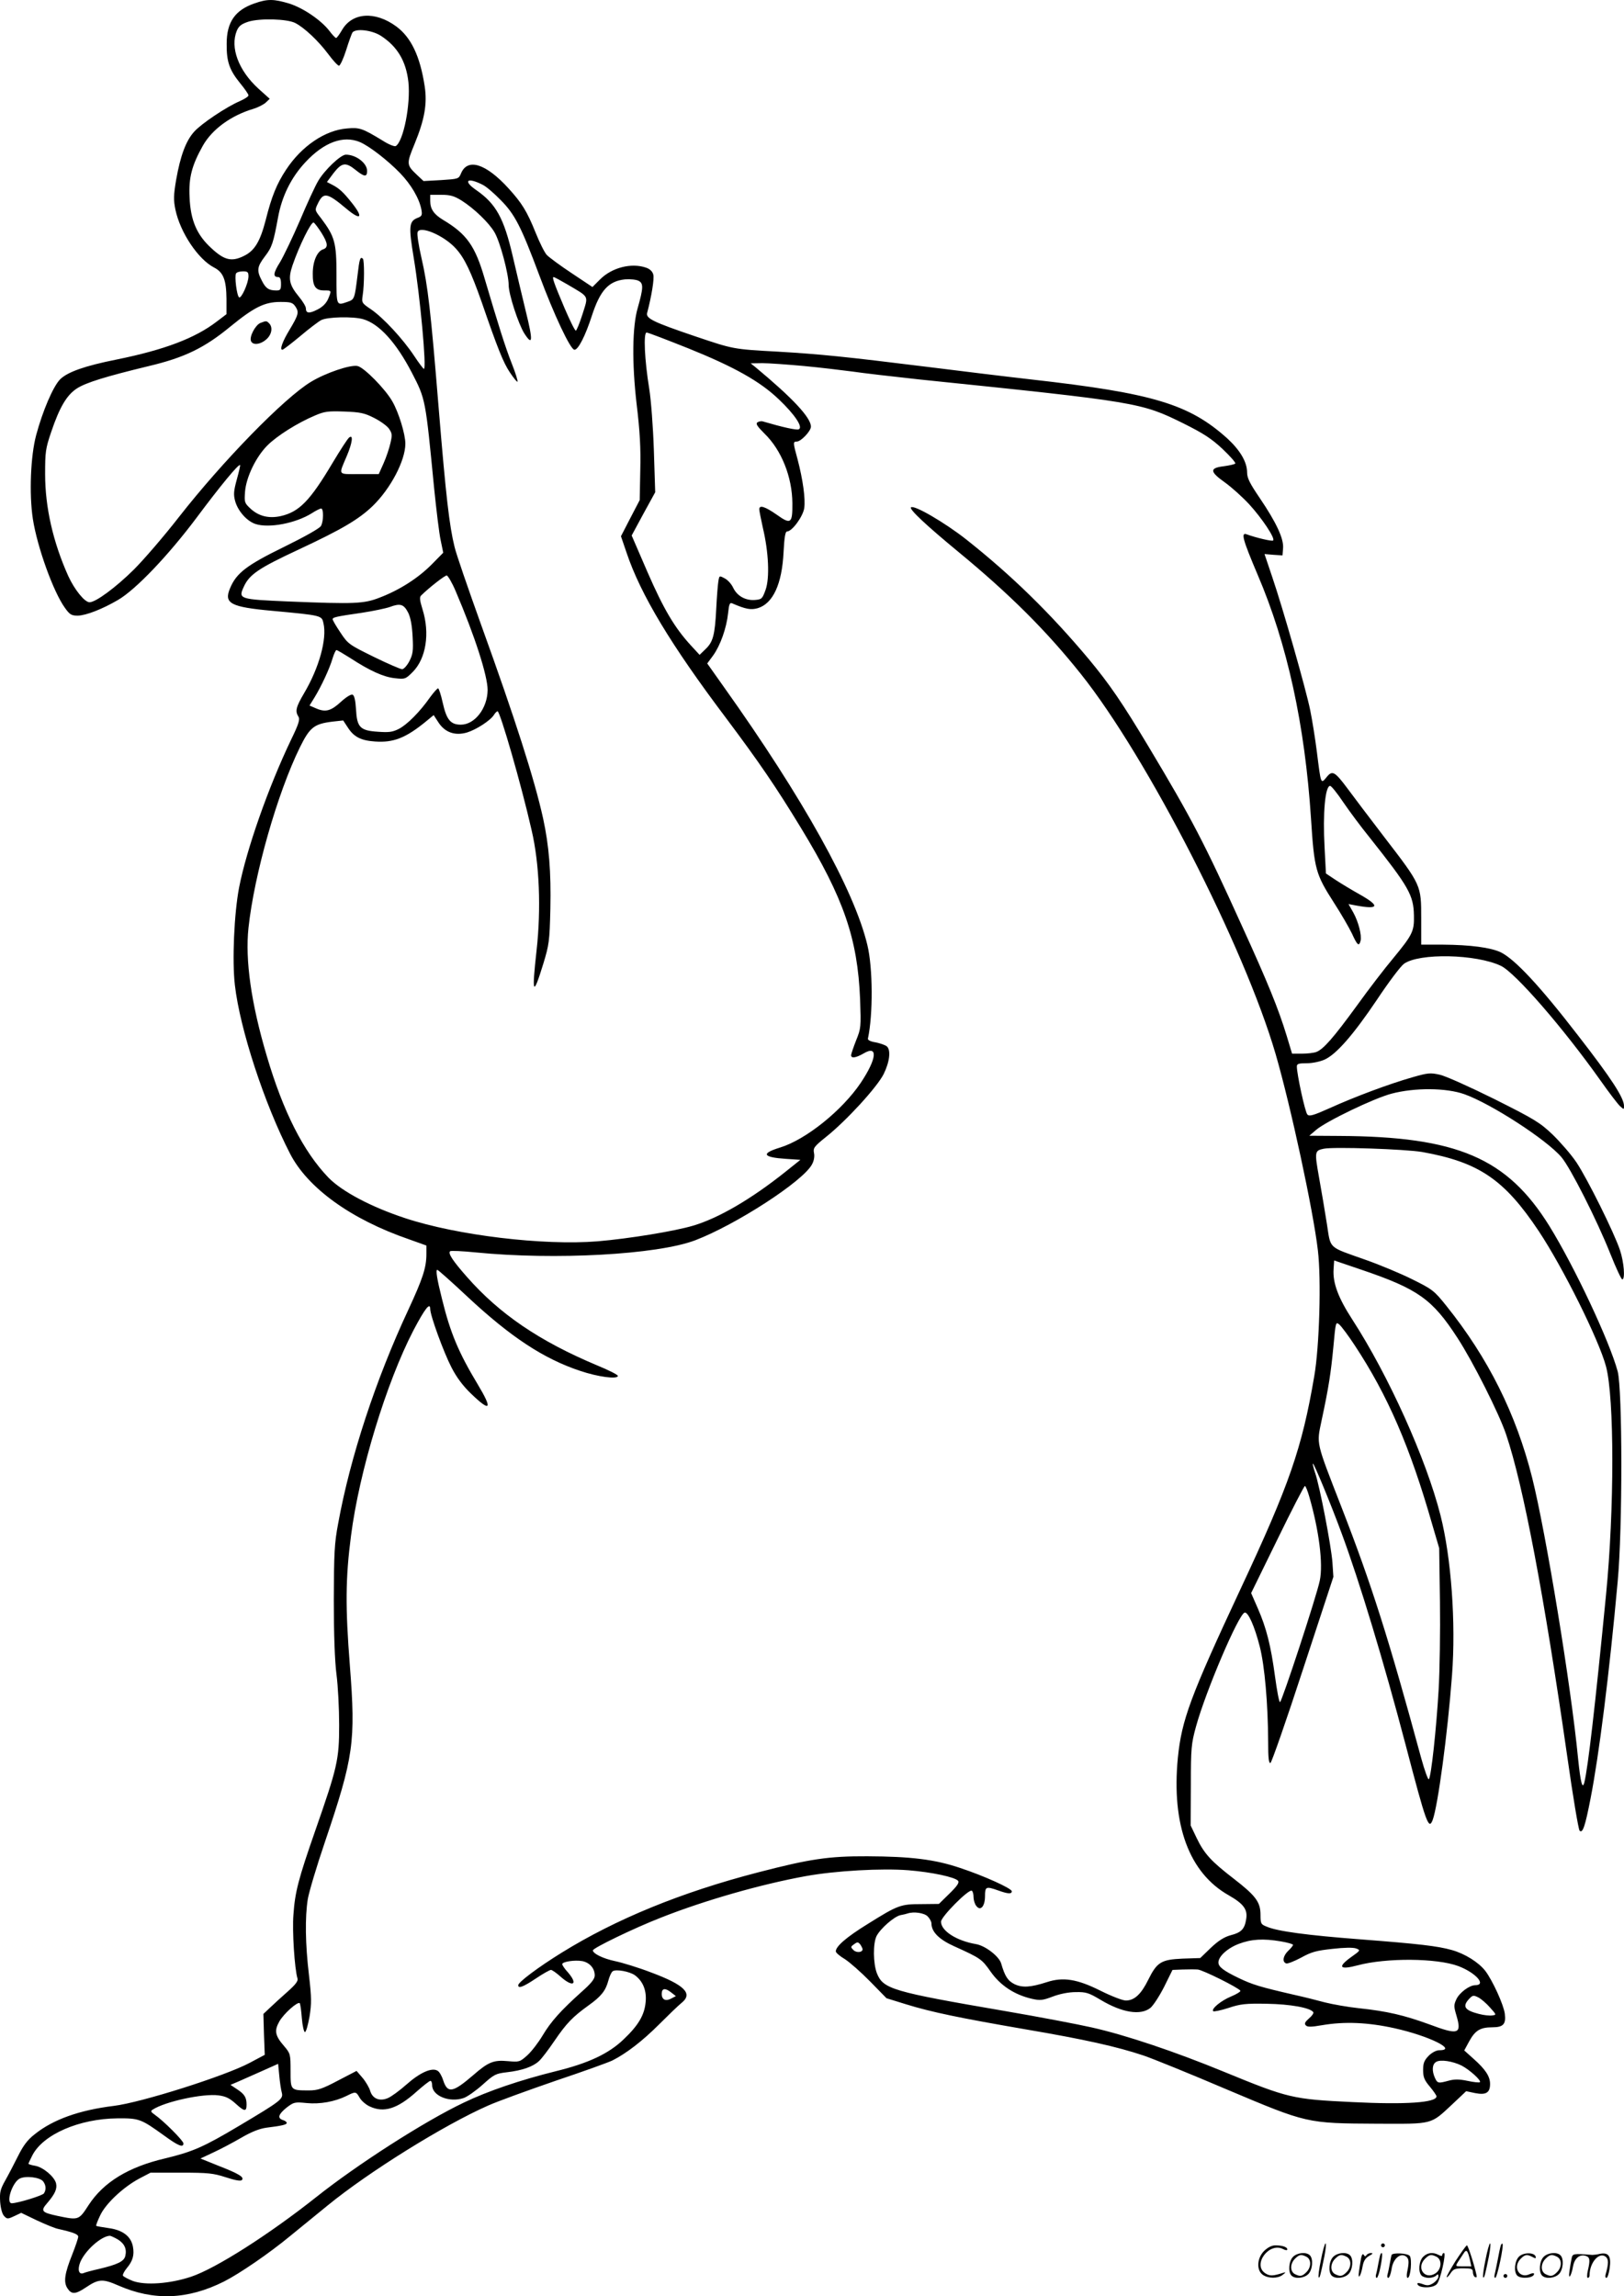
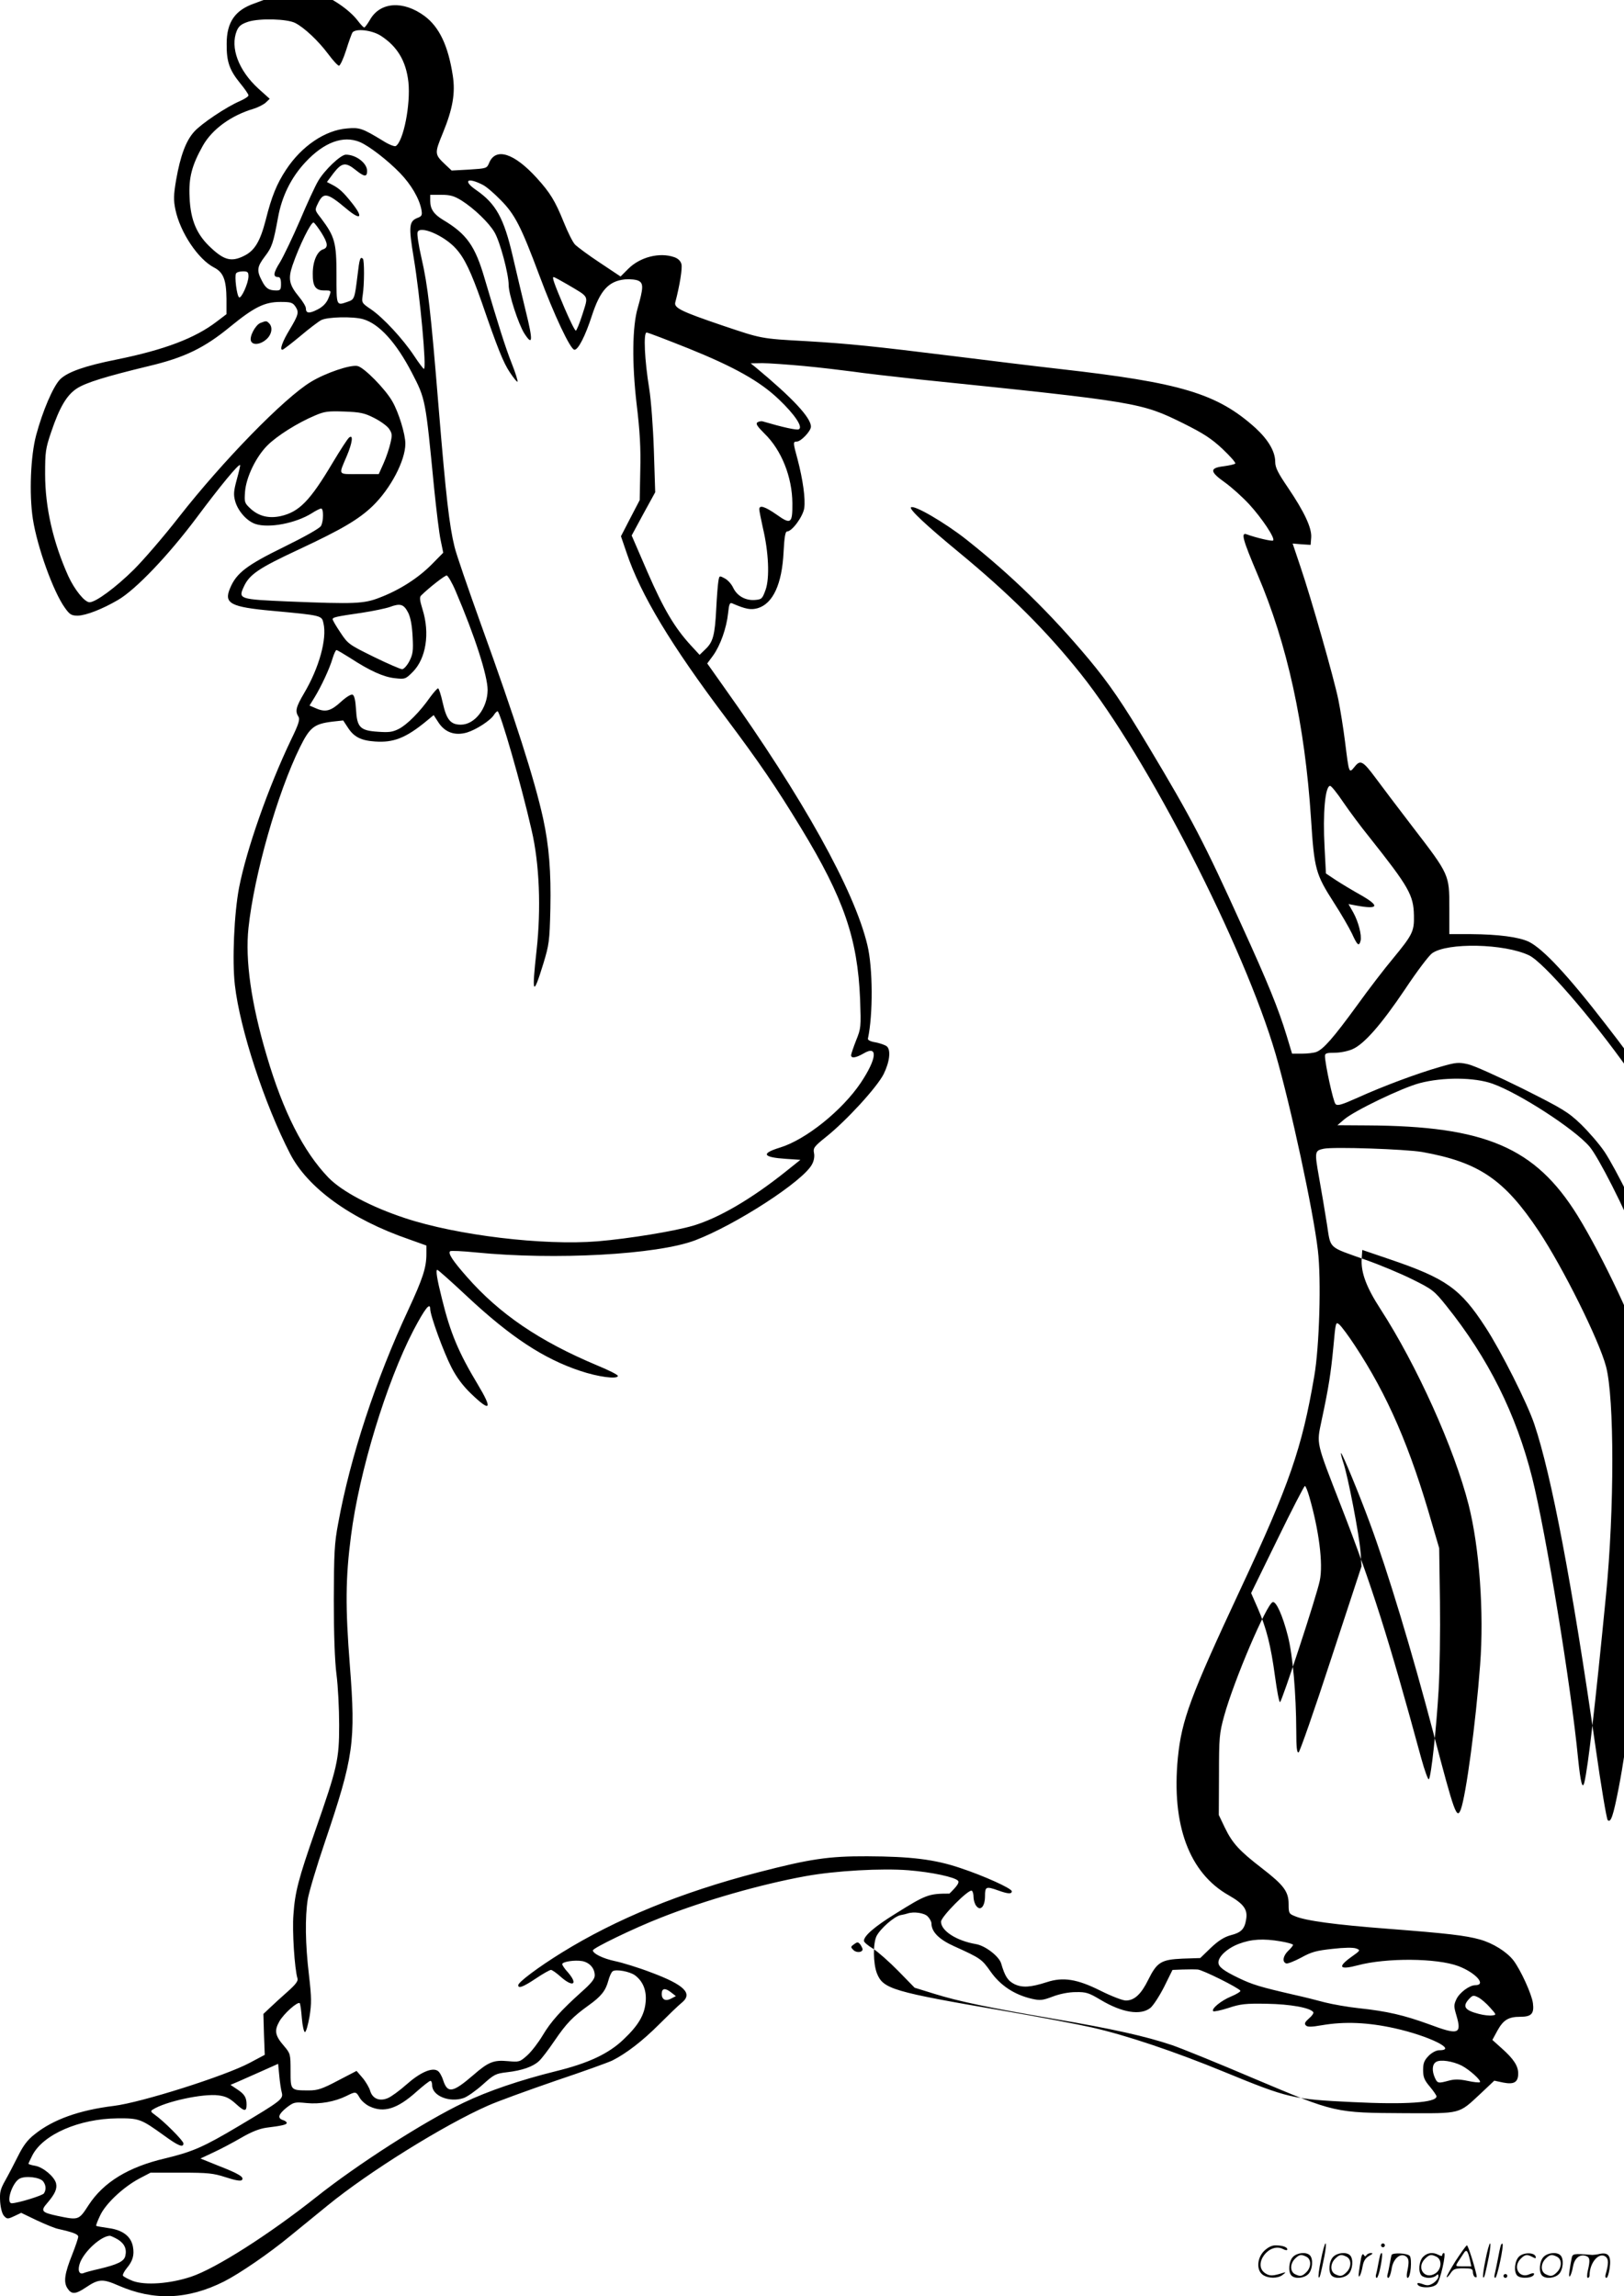
<svg xmlns="http://www.w3.org/2000/svg" version="1.0" viewBox="0 0 848.889 1200.457" preserveAspectRatio="xMidYMid meet">
  <g transform="translate(-0.115,1200.855) scale(0.1,-0.1)" fill="#000000" stroke="none">
-     <path d="M1332 11991 c-102 -35 -146 -98 -146 -211 -1 -93 14 -137 70 -206 24 -29 44 -58 44 -64 0 -6 -20 -19 -45 -30 -70 -30 -200 -117 -238 -159 -44 -48 -73 -127 -95 -252 -14 -82 -14 -107 -4 -156 25 -120 119 -260 202 -303 49 -25 64 -65 65 -164 l0 -80 -50 -38 c-113 -87 -273 -148 -524 -199 -166 -33 -256 -65 -295 -103 -37 -37 -92 -166 -126 -293 -29 -109 -37 -307 -17 -438 23 -147 107 -381 168 -465 25 -35 34 -40 67 -40 43 1 128 34 210 82 93 54 264 234 410 429 126 169 221 284 228 276 2 -2 -6 -35 -17 -75 -16 -59 -18 -78 -9 -112 14 -52 61 -106 107 -121 71 -23 211 4 295 57 20 13 42 24 48 24 13 0 13 -66 -1 -91 -6 -12 -86 -57 -194 -110 -194 -95 -248 -136 -281 -215 -34 -80 1 -99 223 -119 258 -24 256 -24 265 -65 19 -82 -23 -233 -101 -365 -43 -73 -48 -94 -30 -123 9 -14 2 -38 -39 -122 -118 -247 -232 -571 -271 -771 -26 -135 -37 -384 -22 -511 26 -228 154 -620 288 -880 92 -180 319 -344 621 -448 l92 -33 0 -44 c0 -72 -19 -129 -95 -293 -169 -362 -303 -768 -366 -1115 -20 -105 -22 -154 -23 -400 0 -180 5 -319 14 -390 8 -60 14 -180 14 -265 0 -181 -9 -220 -126 -555 -86 -247 -105 -317 -113 -436 -7 -85 6 -283 21 -333 5 -13 -9 -32 -52 -70 -32 -28 -73 -66 -92 -84 l-34 -32 3 -107 4 -107 -79 -42 c-127 -68 -568 -208 -711 -225 -179 -22 -316 -71 -411 -147 -39 -30 -61 -60 -88 -114 -20 -40 -50 -98 -67 -128 -27 -48 -30 -63 -27 -113 3 -36 11 -64 21 -74 15 -16 19 -16 53 0 l36 17 81 -39 c45 -21 96 -42 112 -45 80 -18 105 -28 105 -41 0 -7 -14 -49 -31 -92 -40 -100 -47 -145 -25 -178 21 -32 41 -32 96 5 67 45 88 46 170 10 185 -81 363 -74 552 21 81 41 236 147 346 238 52 42 139 113 195 159 215 176 610 422 840 523 49 22 209 80 354 130 146 49 279 97 296 106 73 37 157 102 242 187 50 50 103 101 118 113 62 49 18 94 -159 160 -65 25 -150 51 -188 59 -62 13 -115 39 -116 56 0 12 214 116 355 171 230 91 525 175 756 217 160 29 399 42 539 31 123 -10 243 -36 259 -55 8 -9 -5 -28 -45 -67 l-55 -54 -92 -1 c-109 0 -122 -5 -282 -105 -110 -68 -165 -116 -165 -142 0 -7 21 -25 48 -41 26 -17 85 -69 132 -117 l85 -87 100 -31 c135 -42 287 -73 629 -132 305 -52 476 -90 616 -137 47 -16 242 -95 434 -177 422 -178 416 -177 786 -179 295 -1 277 -6 393 102 l72 68 47 -10 c57 -11 78 2 78 48 0 39 -24 76 -86 131 l-49 44 26 48 c31 56 57 73 120 73 58 0 73 16 66 71 -6 47 -64 174 -102 224 -35 45 -107 90 -175 109 -75 21 -170 32 -480 56 -275 21 -432 42 -487 66 -31 12 -33 16 -33 62 0 67 -25 100 -140 189 -118 91 -154 130 -194 213 l-31 65 1 210 c0 195 2 217 27 308 51 185 222 586 254 595 18 5 52 -71 79 -177 26 -102 43 -299 44 -499 0 -82 3 -113 12 -110 6 2 83 222 170 489 l159 484 -5 75 c-6 84 -67 403 -91 470 -8 24 -13 45 -11 47 4 5 95 -214 151 -367 93 -251 220 -671 334 -1105 108 -412 120 -445 141 -391 27 73 78 449 101 756 21 275 -4 615 -60 836 -75 296 -272 732 -461 1024 -74 114 -103 192 -98 264 l3 45 144 -49 c294 -100 369 -153 500 -355 81 -124 218 -396 255 -506 90 -267 198 -837 320 -1687 29 -205 58 -378 64 -384 16 -16 29 23 57 167 44 224 98 650 142 1135 26 278 25 1004 0 1099 -43 159 -225 546 -357 760 -221 356 -482 468 -1100 471 l-155 1 35 30 c52 45 303 166 395 190 121 32 286 31 381 -3 138 -49 429 -237 507 -329 46 -54 184 -325 256 -506 29 -73 57 -133 62 -133 16 0 9 90 -12 153 -31 93 -170 372 -227 458 -28 42 -85 107 -125 146 -67 64 -96 81 -305 186 -127 63 -256 121 -285 127 -49 11 -62 10 -145 -14 -119 -34 -299 -101 -431 -161 -85 -38 -106 -44 -116 -33 -12 12 -55 211 -55 251 0 14 9 17 53 17 29 0 70 9 92 19 62 28 151 131 273 312 61 92 125 177 142 189 80 57 377 51 507 -11 75 -36 325 -324 520 -599 45 -64 91 -124 102 -134 21 -19 21 -19 21 1 0 42 -66 144 -240 368 -202 262 -330 398 -404 435 -53 25 -159 39 -303 40 l-113 0 0 138 c0 173 1 172 -192 423 -79 103 -165 217 -193 255 -67 90 -80 97 -110 59 -30 -36 -29 -38 -50 130 -9 72 -25 171 -35 220 -22 109 -143 534 -199 698 l-40 119 47 -4 47 -3 3 38 c4 50 -36 135 -122 262 -51 75 -66 104 -66 133 0 55 -36 116 -103 178 -200 180 -388 237 -1027 309 -124 14 -369 44 -545 66 -427 53 -556 66 -775 79 -240 13 -235 13 -437 81 -218 74 -257 93 -249 122 23 87 38 179 32 200 -4 16 -17 29 -37 36 -77 27 -179 1 -241 -61 l-40 -40 -108 72 c-59 39 -117 82 -130 95 -12 12 -38 65 -59 117 -45 112 -72 155 -141 231 -119 131 -215 161 -249 79 -12 -29 -14 -29 -104 -35 l-92 -5 -33 31 c-57 54 -57 58 -13 165 52 127 66 209 52 300 -24 157 -71 255 -148 312 -111 82 -232 74 -285 -20 -13 -22 -26 -40 -30 -40 -4 0 -20 17 -35 37 -43 56 -137 120 -210 143 -80 24 -113 25 -181 1z m213 -103 c48 -25 120 -93 171 -161 25 -34 51 -62 57 -62 6 0 23 36 37 80 14 45 29 86 33 93 16 23 100 14 148 -16 87 -56 133 -133 145 -243 12 -117 -26 -309 -66 -334 -6 -4 -37 8 -68 28 -107 65 -121 70 -187 64 -114 -9 -237 -92 -318 -215 -49 -74 -76 -140 -107 -264 -29 -112 -58 -161 -115 -188 -63 -31 -101 -22 -168 40 -77 70 -110 146 -115 268 -5 102 12 166 69 268 49 87 148 159 266 194 23 7 52 22 63 32 l21 20 -59 53 c-104 95 -149 215 -113 303 11 25 24 35 60 47 60 19 204 15 246 -7z m337 -622 c49 -21 144 -94 210 -162 58 -60 101 -133 112 -192 5 -28 2 -34 -19 -42 -46 -18 -49 -42 -21 -211 33 -198 68 -579 53 -579 -3 0 -26 30 -51 68 -59 89 -162 200 -225 243 -49 33 -50 35 -44 74 9 57 9 182 1 191 -14 13 -18 -1 -28 -87 -15 -122 -16 -126 -51 -138 -61 -21 -59 -25 -59 142 0 168 -9 199 -81 295 -33 42 -33 42 -16 77 29 60 48 57 148 -27 76 -64 92 -49 30 29 -45 57 -67 77 -104 96 l-27 14 35 47 c43 55 63 58 115 16 46 -37 60 -38 60 -5 0 41 -58 85 -111 85 -27 0 -112 -81 -145 -138 -15 -25 -58 -118 -95 -206 -38 -88 -85 -186 -104 -218 -36 -57 -38 -78 -9 -78 9 0 14 -11 14 -35 0 -30 -3 -35 -24 -35 -40 0 -56 11 -76 51 -28 53 -25 73 15 126 38 49 45 72 69 202 20 113 69 212 144 292 97 104 197 141 284 105z m643 -224 c17 -8 59 -44 94 -80 74 -75 106 -138 201 -392 77 -207 163 -390 184 -390 20 0 57 73 91 178 43 132 87 181 173 190 29 2 59 -1 72 -8 25 -13 24 -38 -5 -140 -29 -97 -31 -291 -6 -505 17 -140 22 -231 19 -345 l-3 -156 -49 -94 -49 -95 29 -85 c74 -221 233 -484 520 -865 173 -231 260 -358 392 -575 224 -368 296 -579 309 -895 5 -146 5 -152 -21 -216 -14 -36 -26 -71 -26 -77 0 -18 25 -14 65 9 77 46 70 -27 -15 -154 -97 -144 -287 -297 -422 -338 -101 -31 -90 -51 32 -59 l75 -5 -80 -64 c-177 -141 -346 -240 -480 -280 -97 -29 -335 -68 -500 -82 -283 -23 -734 31 -1006 121 -179 59 -331 140 -401 212 -131 136 -237 345 -323 638 -81 273 -113 499 -95 668 30 279 151 704 269 944 52 105 74 122 171 134 l55 6 25 -38 c31 -48 68 -67 141 -72 96 -7 161 18 267 105 l40 33 26 -40 c34 -51 86 -69 148 -51 49 15 123 63 141 92 6 10 15 19 19 19 13 0 124 -383 178 -622 41 -175 50 -410 26 -627 -26 -233 -19 -247 35 -71 30 99 33 116 37 288 4 194 -7 329 -38 472 -45 204 -145 517 -325 1015 -67 187 -130 369 -138 405 -27 109 -45 265 -82 715 -43 526 -57 647 -91 796 -15 65 -24 125 -20 134 13 36 139 -18 200 -86 45 -49 79 -121 135 -280 84 -244 113 -316 147 -367 20 -30 38 -52 40 -49 3 3 -10 45 -29 93 -35 88 -71 204 -142 444 -50 173 -94 235 -218 309 -48 29 -67 57 -67 98 l0 33 58 0 c47 0 67 -6 106 -30 66 -42 143 -116 172 -166 29 -49 74 -218 74 -276 0 -48 51 -204 82 -253 44 -68 46 -39 7 118 -20 83 -51 213 -68 287 -46 198 -87 273 -191 345 -71 49 -47 69 35 27z m-844 -250 c34 -54 37 -78 9 -87 -31 -10 -54 -63 -54 -126 -1 -67 14 -89 60 -89 39 0 39 1 20 -45 -10 -22 -28 -41 -56 -55 -43 -22 -60 -20 -60 7 0 9 -16 36 -36 60 -51 62 -58 93 -34 164 35 102 98 231 111 224 6 -4 24 -28 40 -53z m-381 -229 c-1 -36 -37 -116 -49 -109 -12 8 -25 111 -16 125 3 6 19 11 36 11 25 0 29 -4 29 -27z m1668 -42 c116 -69 109 -55 78 -155 -15 -47 -31 -86 -35 -86 -5 0 -31 53 -59 118 -56 132 -66 162 -57 162 4 0 37 -18 73 -39z m-1422 -116 c19 -29 15 -43 -31 -120 -37 -61 -53 -105 -38 -105 5 0 46 32 92 70 46 39 96 77 111 85 33 17 166 20 219 5 84 -24 173 -122 255 -280 72 -139 71 -137 116 -600 12 -118 27 -243 35 -278 l13 -63 -62 -63 c-70 -70 -166 -132 -271 -172 -82 -32 -130 -34 -473 -20 -260 11 -266 13 -237 76 29 65 78 98 286 195 227 106 315 158 388 228 94 91 171 238 171 326 0 50 -35 164 -68 221 -36 64 -148 178 -182 185 -37 8 -167 -36 -244 -83 -139 -84 -460 -413 -690 -707 -77 -99 -183 -222 -235 -274 -94 -93 -199 -171 -232 -171 -25 0 -78 65 -111 137 -79 176 -121 358 -121 533 0 115 2 133 32 221 44 130 82 194 136 228 48 30 148 61 375 116 185 44 289 94 425 206 125 102 179 129 262 129 55 0 64 -3 79 -25z m2054 -218 c240 -97 374 -172 473 -267 82 -78 128 -146 103 -156 -12 -5 -84 11 -186 41 -8 3 -21 1 -29 -4 -11 -7 -3 -20 36 -59 89 -86 145 -227 146 -364 1 -107 -8 -113 -82 -60 -62 43 -91 52 -91 28 0 -8 9 -52 19 -98 30 -126 36 -261 14 -323 -17 -47 -20 -50 -55 -53 -49 -4 -93 20 -114 63 -9 20 -29 42 -45 50 -28 15 -28 15 -33 -17 -3 -18 -8 -82 -11 -143 -7 -138 -17 -173 -56 -210 l-31 -30 -47 51 c-83 91 -140 186 -225 381 l-83 192 61 113 62 113 -7 220 c-4 121 -15 265 -24 320 -25 153 -31 295 -14 295 8 0 106 -38 219 -83z m604 -92 c86 -8 200 -22 254 -29 53 -8 210 -26 347 -41 1147 -118 1161 -121 1382 -230 106 -53 146 -79 205 -134 40 -38 70 -72 66 -76 -4 -4 -31 -10 -60 -14 -75 -9 -74 -28 5 -84 35 -25 93 -77 128 -115 66 -72 137 -178 125 -189 -5 -6 -92 15 -138 32 -32 12 -21 -27 57 -211 155 -362 247 -785 279 -1275 17 -266 24 -290 120 -440 37 -57 79 -130 94 -161 28 -62 37 -69 45 -38 7 29 -11 99 -38 148 l-25 44 43 -8 c115 -21 122 -2 20 56 -43 24 -101 59 -130 78 l-51 34 -7 135 c-10 181 3 323 29 323 6 0 37 -38 69 -86 32 -47 93 -129 136 -182 207 -261 231 -303 233 -410 2 -83 -8 -101 -109 -224 -43 -51 -129 -163 -190 -248 -121 -166 -174 -227 -211 -241 -13 -5 -47 -9 -75 -9 l-52 0 -28 93 c-43 141 -98 277 -235 577 -195 431 -261 558 -487 935 -137 229 -205 328 -312 457 -201 240 -403 438 -642 627 -112 88 -273 182 -288 167 -10 -10 81 -95 247 -232 267 -220 461 -413 641 -639 347 -435 854 -1425 1018 -1987 79 -272 197 -819 221 -1027 18 -152 8 -502 -19 -657 -64 -376 -130 -567 -386 -1114 -262 -561 -307 -683 -327 -881 -34 -351 59 -602 266 -719 77 -44 100 -74 91 -125 -8 -52 -26 -70 -82 -84 -32 -9 -62 -27 -102 -65 l-56 -54 -92 -3 c-112 -5 -134 -18 -180 -111 -37 -75 -72 -108 -117 -108 -17 0 -76 23 -134 52 -120 60 -194 72 -279 44 -84 -27 -127 -30 -168 -11 -36 18 -51 41 -71 110 -12 37 -83 92 -132 100 -100 17 -182 69 -182 117 0 26 145 172 161 162 5 -3 9 -18 9 -33 0 -15 6 -36 14 -46 22 -30 46 -3 46 51 0 50 5 52 70 29 50 -18 70 -19 70 -4 0 15 -146 81 -270 122 -133 45 -258 60 -485 61 -203 1 -301 -14 -571 -84 -401 -104 -741 -243 -1027 -420 -121 -75 -227 -154 -227 -170 0 -19 26 -9 92 35 37 25 73 45 79 45 6 0 29 -16 50 -35 65 -58 94 -42 39 22 -17 18 -30 38 -30 43 0 13 65 23 105 16 39 -8 65 -38 65 -75 0 -18 -19 -42 -68 -85 -111 -100 -161 -156 -204 -228 -22 -37 -58 -84 -80 -104 -40 -36 -43 -36 -102 -31 -74 7 -102 -4 -181 -73 -107 -92 -134 -97 -157 -28 -7 23 -20 46 -30 51 -29 18 -91 -9 -162 -72 -36 -32 -80 -64 -97 -71 -44 -19 -81 -3 -93 38 -5 17 -23 48 -40 68 l-31 36 -98 -51 c-81 -43 -106 -51 -150 -51 -98 0 -97 0 -97 102 0 88 -1 91 -34 130 -47 54 -52 80 -25 128 23 41 96 106 107 96 3 -4 8 -39 11 -79 3 -39 11 -72 16 -72 6 0 16 36 24 80 11 70 11 98 -3 220 -19 159 -21 300 -6 395 6 36 46 171 90 300 150 444 161 521 130 921 -24 306 -23 457 6 679 43 336 185 801 326 1073 60 114 88 150 88 112 0 -34 71 -228 111 -305 27 -53 61 -98 104 -139 101 -97 112 -81 34 49 -101 168 -144 270 -188 450 -26 103 -33 150 -24 150 4 0 75 -63 157 -140 226 -211 399 -325 589 -388 94 -32 195 -45 198 -27 1 6 -49 31 -110 56 -300 126 -509 268 -680 463 -73 83 -99 122 -87 133 3 4 64 1 134 -6 414 -41 947 -12 1146 63 213 81 567 310 612 398 10 18 14 42 10 59 -5 26 1 34 62 83 107 85 267 260 302 329 32 65 39 127 16 146 -8 6 -33 15 -57 20 -27 4 -43 12 -41 20 27 125 26 370 -3 489 -68 286 -337 769 -750 1349 l-87 123 31 42 c38 53 70 144 78 221 5 48 9 57 22 51 72 -31 97 -35 133 -25 80 24 127 127 135 294 4 76 9 107 18 107 26 0 83 77 90 122 7 49 -7 149 -35 256 -24 87 -24 92 -4 92 22 0 74 55 74 78 0 47 -95 149 -290 311 l-25 20 61 1 c33 0 131 -7 218 -15z m-2248 -271 c32 -16 67 -41 78 -56 17 -25 18 -33 8 -76 -6 -27 -22 -75 -36 -106 l-25 -56 -102 0 c-115 0 -109 -9 -65 95 29 68 35 115 12 96 -8 -6 -46 -65 -85 -130 -120 -202 -176 -259 -274 -281 -62 -13 -114 0 -157 40 -31 29 -32 33 -28 88 6 76 57 182 117 242 51 51 158 118 248 156 51 22 69 24 155 21 82 -3 105 -8 154 -33z m427 -906 c100 -234 167 -442 167 -517 -1 -95 -67 -181 -140 -181 -54 0 -75 26 -95 116 -9 41 -20 74 -24 74 -4 0 -23 -21 -42 -47 -53 -76 -120 -143 -163 -165 -33 -17 -53 -19 -109 -15 -94 6 -110 23 -115 118 -3 48 -9 72 -18 76 -8 3 -34 -13 -59 -36 -53 -49 -81 -57 -129 -37 l-37 16 26 42 c35 57 80 153 95 206 7 23 16 42 20 42 4 0 36 -19 71 -41 104 -68 176 -100 234 -106 53 -6 56 -5 94 33 69 70 90 201 51 326 -15 49 -17 65 -7 74 44 43 123 104 133 104 6 0 28 -37 47 -82z m-248 -113 c13 -27 20 -68 23 -126 4 -73 1 -92 -17 -127 -12 -23 -29 -42 -38 -42 -8 0 -76 29 -149 65 -128 63 -134 67 -173 126 -23 34 -41 65 -41 70 0 10 14 14 153 34 59 9 125 23 145 30 56 21 74 15 97 -30z m5300 -2819 c296 -53 429 -143 609 -413 127 -191 315 -569 352 -708 44 -165 44 -748 0 -1195 -57 -584 -94 -900 -113 -979 -10 -41 -20 -3 -33 124 -37 383 -168 1180 -240 1468 -84 334 -230 626 -448 898 -64 80 -73 87 -178 139 -60 30 -170 76 -244 102 -200 71 -182 54 -203 188 -10 63 -28 172 -41 243 -24 135 -23 140 24 150 52 11 426 -2 515 -17z m-353 -1010 c173 -262 290 -533 405 -935 l37 -126 4 -279 c2 -153 -1 -361 -7 -463 -12 -204 -39 -454 -51 -466 -4 -5 -22 45 -40 110 -170 626 -259 907 -417 1313 -135 347 -130 326 -104 451 38 177 49 251 62 387 12 131 12 132 32 115 11 -10 47 -58 79 -107z m-237 -792 c51 -177 73 -351 55 -438 -16 -80 -199 -636 -208 -636 -5 0 -16 60 -26 133 -22 163 -45 254 -90 357 l-35 80 137 280 c75 154 140 280 144 280 4 0 14 -25 23 -56z m-1995 -2194 c11 -11 20 -28 20 -37 0 -44 40 -84 118 -119 139 -63 145 -67 192 -134 51 -72 124 -120 215 -141 44 -10 57 -8 110 12 37 14 83 23 120 23 54 1 68 -4 130 -41 112 -67 208 -82 259 -42 15 12 47 61 72 110 l44 89 53 2 c28 1 64 1 79 0 26 -2 213 -95 223 -111 2 -4 -20 -18 -49 -30 -53 -22 -105 -65 -93 -77 3 -3 39 4 79 17 63 21 90 24 201 22 123 -2 228 -21 243 -44 3 -5 -7 -20 -23 -33 -21 -19 -25 -27 -16 -36 8 -9 28 -9 85 1 117 20 239 15 379 -16 180 -40 332 -115 233 -115 -15 0 -38 -12 -55 -29 -23 -24 -29 -38 -29 -74 0 -37 6 -53 35 -87 19 -23 35 -46 35 -51 0 -33 -161 -44 -440 -30 -312 15 -334 20 -670 158 -255 105 -513 192 -691 232 -75 17 -280 56 -455 86 -589 101 -636 115 -669 197 -20 52 -21 156 -2 195 21 40 91 101 124 109 16 3 33 7 38 9 33 11 87 3 105 -15z m1847 -131 c35 -6 63 -14 63 -18 0 -4 -11 -18 -25 -31 -27 -26 -33 -58 -11 -66 7 -3 42 11 78 30 54 30 80 37 164 46 61 7 108 8 124 2 24 -9 23 -10 -29 -47 -70 -51 -57 -66 37 -41 150 40 413 38 526 -4 92 -35 149 -100 88 -100 -30 0 -82 -39 -98 -73 -14 -30 -14 -38 0 -85 29 -98 11 -104 -141 -47 -132 48 -220 69 -371 85 -56 6 -135 20 -175 30 -40 11 -112 29 -162 40 -178 41 -217 53 -288 87 -81 39 -107 59 -107 82 0 31 46 74 106 97 66 25 128 29 221 13z m-2187 -41 c0 -17 -32 -20 -48 -4 -15 15 -15 17 3 30 18 13 21 13 33 -1 6 -9 12 -21 12 -25z m-1190 -136 c42 -31 62 -80 56 -140 -6 -68 -38 -122 -115 -195 -78 -75 -184 -125 -356 -167 -185 -46 -353 -103 -480 -164 -206 -98 -556 -323 -770 -493 -247 -196 -526 -374 -655 -417 -111 -37 -240 -46 -305 -22 -25 10 -47 22 -51 27 -3 5 6 23 20 40 31 37 40 68 32 112 -10 54 -53 87 -126 97 -34 5 -64 10 -66 12 -2 2 7 26 20 53 28 62 120 148 203 193 l61 32 160 0 c142 0 168 -3 233 -24 49 -16 77 -21 84 -15 15 15 -14 33 -122 75 l-94 38 68 32 c37 17 103 52 146 77 53 31 95 47 130 52 81 10 107 16 107 25 0 5 -9 12 -20 15 -30 10 -24 30 19 65 38 29 43 30 104 24 71 -7 148 7 209 37 48 24 50 24 69 -9 9 -16 32 -36 51 -45 75 -36 146 -14 247 77 35 31 67 56 72 56 5 0 9 -10 9 -23 0 -55 90 -92 164 -67 19 6 64 38 100 70 60 54 68 58 127 65 79 9 136 29 167 58 14 12 50 60 82 107 62 91 95 125 177 184 66 47 90 77 104 130 6 22 16 45 23 49 17 12 88 -1 116 -21z m191 -91 l23 -18 -23 -12 c-30 -17 -51 -7 -51 24 0 30 19 32 51 6z m4279 -78 c34 -38 34 -38 11 -41 -13 -2 -44 1 -70 8 -74 19 -87 39 -51 78 19 20 23 21 49 8 15 -8 43 -32 61 -53z m-149 -303 c42 -22 104 -78 96 -87 -4 -3 -33 0 -65 7 -43 9 -68 9 -98 1 -55 -15 -59 -14 -72 14 -17 37 -15 72 6 84 22 14 86 4 133 -19z m-6167 -141 c9 -34 -3 -43 -221 -173 -188 -112 -243 -136 -387 -171 -194 -45 -324 -125 -402 -245 -51 -79 -52 -79 -162 -56 -84 18 -90 26 -54 67 41 48 53 75 46 104 -9 34 -66 83 -109 91 -19 3 -35 8 -35 11 0 2 9 21 20 43 56 110 245 192 445 194 114 1 123 -3 244 -90 74 -54 101 -65 101 -41 0 14 -105 119 -150 150 -21 15 -23 19 -10 27 65 42 264 85 344 74 38 -5 58 -15 91 -45 44 -40 55 -41 55 -3 0 36 -10 54 -48 79 l-36 24 40 17 c21 9 77 34 124 55 l85 38 6 -62 c3 -34 9 -74 13 -88z m-1247 -465 c15 -20 16 -43 4 -62 -7 -12 -136 -51 -168 -52 -33 0 2 109 41 129 31 16 107 7 123 -15z m390 -303 c35 -22 48 -50 39 -87 -7 -28 -40 -44 -136 -67 -36 -8 -73 -18 -82 -22 -25 -10 -33 18 -17 58 26 61 109 135 154 137 6 0 24 -9 42 -19z M1362 10320 c-26 -11 -58 -71 -49 -94 9 -24 50 -19 81 9 28 25 34 63 14 83 -14 14 -15 14 -46 2z M6906 194 c-10 -47 -15 -88 -12 -91 5 -6 9 7 30 110 7 37 10 67 6 67 -4 0 -15 -39 -24 -86z M7220 270 c0 -5 5 -10 10 -10 6 0 10 5 10 10 0 6 -4 10 -10 10 -5 0 -10 -4 -10 -10z M7766 194 c-10 -47 -15 -88 -12 -91 5 -6 9 7 30 110 7 37 10 67 6 67 -4 0 -15 -39 -24 -86z M7846 269 c-3 -8 -10 -41 -16 -74 -6 -33 -14 -68 -16 -77 -3 -10 -1 -18 3 -18 10 0 46 171 38 178 -2 3 -7 -1 -9 -9z M6609 241 c-38 -38 -41 -101 -7 -125 29 -20 79 -20 104 0 18 14 18 15 1 10 -53 -17 -69 -17 -92 -2 -69 45 21 166 94 126 12 -6 21 -7 21 -1 0 12 -25 21 -62 21 -19 0 -39 -10 -59 -29z M7610 189 c-28 -45 -49 -83 -47 -85 2 -3 12 7 21 21 14 21 24 25 66 25 43 0 50 -3 50 -19 0 -11 5 -23 10 -26 6 -3 10 -3 10 1 0 20 -44 164 -51 164 -4 0 -30 -37 -59 -81z m75 4 l7 -33 -42 0 c-42 0 -42 0 -28 23 8 12 21 32 29 44 15 25 22 18 34 -34z M6760 210 c-22 -22 -27 -79 -8 -98 19 -19 66 -14 88 8 22 22 27 79 8 98 -19 19 -66 14 -88 -8z m71 0 c25 -14 25 -54 -1 -80 -23 -23 -33 -24 -61 -10 -25 14 -25 54 1 80 23 23 33 24 61 10z M6970 210 c-22 -22 -27 -79 -8 -98 19 -19 66 -14 88 8 22 22 27 79 8 98 -19 19 -66 14 -88 -8z m71 0 c25 -14 25 -54 -1 -80 -23 -23 -33 -24 -61 -10 -25 14 -25 54 1 80 23 23 33 24 61 10z M7116 204 c-3 -16 -8 -47 -11 -69 -8 -51 10 -26 19 27 5 27 15 42 34 53 18 10 22 14 10 15 -9 0 -20 -5 -24 -11 -5 -8 -9 -8 -14 1 -5 8 -10 3 -14 -16z M7217 223 c-2 -4 -7 -26 -11 -48 -4 -22 -9 -48 -12 -57 -3 -10 -1 -18 4 -18 4 0 14 28 20 62 11 58 10 81 -1 61z M7275 220 c-1 -3 -5 -23 -9 -45 -4 -22 -9 -48 -12 -57 -3 -10 -1 -18 4 -18 5 0 13 20 17 45 7 53 44 87 74 68 17 -11 19 -28 8 -80 -4 -18 -3 -33 2 -33 16 0 24 99 11 115 -12 14 -87 18 -95 5z M7440 210 c-22 -22 -27 -79 -8 -98 7 -7 24 -12 38 -12 14 0 31 5 38 12 9 9 12 8 12 -5 0 -9 -12 -24 -26 -34 -21 -13 -32 -15 -55 -6 -16 6 -29 8 -29 3 0 -24 81 -27 102 -2 18 19 50 162 37 162 -5 0 -9 -5 -9 -10 0 -7 -6 -7 -19 0 -30 16 -59 12 -81 -10z m71 0 c29 -16 25 -65 -6 -86 -56 -37 -103 28 -55 76 23 23 33 24 61 10z M7941 211 c-23 -23 -28 -80 -9 -99 19 -19 88 -13 88 9 0 5 -11 4 -24 -2 -54 -25 -89 38 -46 81 23 23 33 24 62 9 16 -9 19 -8 16 3 -8 22 -64 22 -87 -1z M8070 210 c-22 -22 -27 -79 -8 -98 19 -19 66 -14 88 8 22 22 27 79 8 98 -19 19 -66 14 -88 -8z m71 0 c25 -14 25 -54 -1 -80 -23 -23 -33 -24 -61 -10 -25 14 -25 54 1 80 23 23 33 24 61 10z M8216 201 c-3 -14 -8 -44 -11 -66 -8 -51 10 -26 19 27 8 41 35 63 66 53 22 -7 24 -21 11 -77 -5 -22 -5 -38 0 -38 5 0 9 6 9 13 0 68 51 125 85 97 15 -13 15 -35 -1 -92 -3 -10 -1 -18 4 -18 6 0 13 23 17 50 9 63 -5 84 -49 76 -17 -4 -35 -6 -41 -6 -101 8 -104 7 -109 -19z M7860 110 c0 -5 5 -10 10 -10 6 0 10 5 10 10 0 6 -4 10 -10 10 -5 0 -10 -4 -10 -10z" />
+     <path d="M1332 11991 c-102 -35 -146 -98 -146 -211 -1 -93 14 -137 70 -206 24 -29 44 -58 44 -64 0 -6 -20 -19 -45 -30 -70 -30 -200 -117 -238 -159 -44 -48 -73 -127 -95 -252 -14 -82 -14 -107 -4 -156 25 -120 119 -260 202 -303 49 -25 64 -65 65 -164 l0 -80 -50 -38 c-113 -87 -273 -148 -524 -199 -166 -33 -256 -65 -295 -103 -37 -37 -92 -166 -126 -293 -29 -109 -37 -307 -17 -438 23 -147 107 -381 168 -465 25 -35 34 -40 67 -40 43 1 128 34 210 82 93 54 264 234 410 429 126 169 221 284 228 276 2 -2 -6 -35 -17 -75 -16 -59 -18 -78 -9 -112 14 -52 61 -106 107 -121 71 -23 211 4 295 57 20 13 42 24 48 24 13 0 13 -66 -1 -91 -6 -12 -86 -57 -194 -110 -194 -95 -248 -136 -281 -215 -34 -80 1 -99 223 -119 258 -24 256 -24 265 -65 19 -82 -23 -233 -101 -365 -43 -73 -48 -94 -30 -123 9 -14 2 -38 -39 -122 -118 -247 -232 -571 -271 -771 -26 -135 -37 -384 -22 -511 26 -228 154 -620 288 -880 92 -180 319 -344 621 -448 l92 -33 0 -44 c0 -72 -19 -129 -95 -293 -169 -362 -303 -768 -366 -1115 -20 -105 -22 -154 -23 -400 0 -180 5 -319 14 -390 8 -60 14 -180 14 -265 0 -181 -9 -220 -126 -555 -86 -247 -105 -317 -113 -436 -7 -85 6 -283 21 -333 5 -13 -9 -32 -52 -70 -32 -28 -73 -66 -92 -84 l-34 -32 3 -107 4 -107 -79 -42 c-127 -68 -568 -208 -711 -225 -179 -22 -316 -71 -411 -147 -39 -30 -61 -60 -88 -114 -20 -40 -50 -98 -67 -128 -27 -48 -30 -63 -27 -113 3 -36 11 -64 21 -74 15 -16 19 -16 53 0 l36 17 81 -39 c45 -21 96 -42 112 -45 80 -18 105 -28 105 -41 0 -7 -14 -49 -31 -92 -40 -100 -47 -145 -25 -178 21 -32 41 -32 96 5 67 45 88 46 170 10 185 -81 363 -74 552 21 81 41 236 147 346 238 52 42 139 113 195 159 215 176 610 422 840 523 49 22 209 80 354 130 146 49 279 97 296 106 73 37 157 102 242 187 50 50 103 101 118 113 62 49 18 94 -159 160 -65 25 -150 51 -188 59 -62 13 -115 39 -116 56 0 12 214 116 355 171 230 91 525 175 756 217 160 29 399 42 539 31 123 -10 243 -36 259 -55 8 -9 -5 -28 -45 -67 c-109 0 -122 -5 -282 -105 -110 -68 -165 -116 -165 -142 0 -7 21 -25 48 -41 26 -17 85 -69 132 -117 l85 -87 100 -31 c135 -42 287 -73 629 -132 305 -52 476 -90 616 -137 47 -16 242 -95 434 -177 422 -178 416 -177 786 -179 295 -1 277 -6 393 102 l72 68 47 -10 c57 -11 78 2 78 48 0 39 -24 76 -86 131 l-49 44 26 48 c31 56 57 73 120 73 58 0 73 16 66 71 -6 47 -64 174 -102 224 -35 45 -107 90 -175 109 -75 21 -170 32 -480 56 -275 21 -432 42 -487 66 -31 12 -33 16 -33 62 0 67 -25 100 -140 189 -118 91 -154 130 -194 213 l-31 65 1 210 c0 195 2 217 27 308 51 185 222 586 254 595 18 5 52 -71 79 -177 26 -102 43 -299 44 -499 0 -82 3 -113 12 -110 6 2 83 222 170 489 l159 484 -5 75 c-6 84 -67 403 -91 470 -8 24 -13 45 -11 47 4 5 95 -214 151 -367 93 -251 220 -671 334 -1105 108 -412 120 -445 141 -391 27 73 78 449 101 756 21 275 -4 615 -60 836 -75 296 -272 732 -461 1024 -74 114 -103 192 -98 264 l3 45 144 -49 c294 -100 369 -153 500 -355 81 -124 218 -396 255 -506 90 -267 198 -837 320 -1687 29 -205 58 -378 64 -384 16 -16 29 23 57 167 44 224 98 650 142 1135 26 278 25 1004 0 1099 -43 159 -225 546 -357 760 -221 356 -482 468 -1100 471 l-155 1 35 30 c52 45 303 166 395 190 121 32 286 31 381 -3 138 -49 429 -237 507 -329 46 -54 184 -325 256 -506 29 -73 57 -133 62 -133 16 0 9 90 -12 153 -31 93 -170 372 -227 458 -28 42 -85 107 -125 146 -67 64 -96 81 -305 186 -127 63 -256 121 -285 127 -49 11 -62 10 -145 -14 -119 -34 -299 -101 -431 -161 -85 -38 -106 -44 -116 -33 -12 12 -55 211 -55 251 0 14 9 17 53 17 29 0 70 9 92 19 62 28 151 131 273 312 61 92 125 177 142 189 80 57 377 51 507 -11 75 -36 325 -324 520 -599 45 -64 91 -124 102 -134 21 -19 21 -19 21 1 0 42 -66 144 -240 368 -202 262 -330 398 -404 435 -53 25 -159 39 -303 40 l-113 0 0 138 c0 173 1 172 -192 423 -79 103 -165 217 -193 255 -67 90 -80 97 -110 59 -30 -36 -29 -38 -50 130 -9 72 -25 171 -35 220 -22 109 -143 534 -199 698 l-40 119 47 -4 47 -3 3 38 c4 50 -36 135 -122 262 -51 75 -66 104 -66 133 0 55 -36 116 -103 178 -200 180 -388 237 -1027 309 -124 14 -369 44 -545 66 -427 53 -556 66 -775 79 -240 13 -235 13 -437 81 -218 74 -257 93 -249 122 23 87 38 179 32 200 -4 16 -17 29 -37 36 -77 27 -179 1 -241 -61 l-40 -40 -108 72 c-59 39 -117 82 -130 95 -12 12 -38 65 -59 117 -45 112 -72 155 -141 231 -119 131 -215 161 -249 79 -12 -29 -14 -29 -104 -35 l-92 -5 -33 31 c-57 54 -57 58 -13 165 52 127 66 209 52 300 -24 157 -71 255 -148 312 -111 82 -232 74 -285 -20 -13 -22 -26 -40 -30 -40 -4 0 -20 17 -35 37 -43 56 -137 120 -210 143 -80 24 -113 25 -181 1z m213 -103 c48 -25 120 -93 171 -161 25 -34 51 -62 57 -62 6 0 23 36 37 80 14 45 29 86 33 93 16 23 100 14 148 -16 87 -56 133 -133 145 -243 12 -117 -26 -309 -66 -334 -6 -4 -37 8 -68 28 -107 65 -121 70 -187 64 -114 -9 -237 -92 -318 -215 -49 -74 -76 -140 -107 -264 -29 -112 -58 -161 -115 -188 -63 -31 -101 -22 -168 40 -77 70 -110 146 -115 268 -5 102 12 166 69 268 49 87 148 159 266 194 23 7 52 22 63 32 l21 20 -59 53 c-104 95 -149 215 -113 303 11 25 24 35 60 47 60 19 204 15 246 -7z m337 -622 c49 -21 144 -94 210 -162 58 -60 101 -133 112 -192 5 -28 2 -34 -19 -42 -46 -18 -49 -42 -21 -211 33 -198 68 -579 53 -579 -3 0 -26 30 -51 68 -59 89 -162 200 -225 243 -49 33 -50 35 -44 74 9 57 9 182 1 191 -14 13 -18 -1 -28 -87 -15 -122 -16 -126 -51 -138 -61 -21 -59 -25 -59 142 0 168 -9 199 -81 295 -33 42 -33 42 -16 77 29 60 48 57 148 -27 76 -64 92 -49 30 29 -45 57 -67 77 -104 96 l-27 14 35 47 c43 55 63 58 115 16 46 -37 60 -38 60 -5 0 41 -58 85 -111 85 -27 0 -112 -81 -145 -138 -15 -25 -58 -118 -95 -206 -38 -88 -85 -186 -104 -218 -36 -57 -38 -78 -9 -78 9 0 14 -11 14 -35 0 -30 -3 -35 -24 -35 -40 0 -56 11 -76 51 -28 53 -25 73 15 126 38 49 45 72 69 202 20 113 69 212 144 292 97 104 197 141 284 105z m643 -224 c17 -8 59 -44 94 -80 74 -75 106 -138 201 -392 77 -207 163 -390 184 -390 20 0 57 73 91 178 43 132 87 181 173 190 29 2 59 -1 72 -8 25 -13 24 -38 -5 -140 -29 -97 -31 -291 -6 -505 17 -140 22 -231 19 -345 l-3 -156 -49 -94 -49 -95 29 -85 c74 -221 233 -484 520 -865 173 -231 260 -358 392 -575 224 -368 296 -579 309 -895 5 -146 5 -152 -21 -216 -14 -36 -26 -71 -26 -77 0 -18 25 -14 65 9 77 46 70 -27 -15 -154 -97 -144 -287 -297 -422 -338 -101 -31 -90 -51 32 -59 l75 -5 -80 -64 c-177 -141 -346 -240 -480 -280 -97 -29 -335 -68 -500 -82 -283 -23 -734 31 -1006 121 -179 59 -331 140 -401 212 -131 136 -237 345 -323 638 -81 273 -113 499 -95 668 30 279 151 704 269 944 52 105 74 122 171 134 l55 6 25 -38 c31 -48 68 -67 141 -72 96 -7 161 18 267 105 l40 33 26 -40 c34 -51 86 -69 148 -51 49 15 123 63 141 92 6 10 15 19 19 19 13 0 124 -383 178 -622 41 -175 50 -410 26 -627 -26 -233 -19 -247 35 -71 30 99 33 116 37 288 4 194 -7 329 -38 472 -45 204 -145 517 -325 1015 -67 187 -130 369 -138 405 -27 109 -45 265 -82 715 -43 526 -57 647 -91 796 -15 65 -24 125 -20 134 13 36 139 -18 200 -86 45 -49 79 -121 135 -280 84 -244 113 -316 147 -367 20 -30 38 -52 40 -49 3 3 -10 45 -29 93 -35 88 -71 204 -142 444 -50 173 -94 235 -218 309 -48 29 -67 57 -67 98 l0 33 58 0 c47 0 67 -6 106 -30 66 -42 143 -116 172 -166 29 -49 74 -218 74 -276 0 -48 51 -204 82 -253 44 -68 46 -39 7 118 -20 83 -51 213 -68 287 -46 198 -87 273 -191 345 -71 49 -47 69 35 27z m-844 -250 c34 -54 37 -78 9 -87 -31 -10 -54 -63 -54 -126 -1 -67 14 -89 60 -89 39 0 39 1 20 -45 -10 -22 -28 -41 -56 -55 -43 -22 -60 -20 -60 7 0 9 -16 36 -36 60 -51 62 -58 93 -34 164 35 102 98 231 111 224 6 -4 24 -28 40 -53z m-381 -229 c-1 -36 -37 -116 -49 -109 -12 8 -25 111 -16 125 3 6 19 11 36 11 25 0 29 -4 29 -27z m1668 -42 c116 -69 109 -55 78 -155 -15 -47 -31 -86 -35 -86 -5 0 -31 53 -59 118 -56 132 -66 162 -57 162 4 0 37 -18 73 -39z m-1422 -116 c19 -29 15 -43 -31 -120 -37 -61 -53 -105 -38 -105 5 0 46 32 92 70 46 39 96 77 111 85 33 17 166 20 219 5 84 -24 173 -122 255 -280 72 -139 71 -137 116 -600 12 -118 27 -243 35 -278 l13 -63 -62 -63 c-70 -70 -166 -132 -271 -172 -82 -32 -130 -34 -473 -20 -260 11 -266 13 -237 76 29 65 78 98 286 195 227 106 315 158 388 228 94 91 171 238 171 326 0 50 -35 164 -68 221 -36 64 -148 178 -182 185 -37 8 -167 -36 -244 -83 -139 -84 -460 -413 -690 -707 -77 -99 -183 -222 -235 -274 -94 -93 -199 -171 -232 -171 -25 0 -78 65 -111 137 -79 176 -121 358 -121 533 0 115 2 133 32 221 44 130 82 194 136 228 48 30 148 61 375 116 185 44 289 94 425 206 125 102 179 129 262 129 55 0 64 -3 79 -25z m2054 -218 c240 -97 374 -172 473 -267 82 -78 128 -146 103 -156 -12 -5 -84 11 -186 41 -8 3 -21 1 -29 -4 -11 -7 -3 -20 36 -59 89 -86 145 -227 146 -364 1 -107 -8 -113 -82 -60 -62 43 -91 52 -91 28 0 -8 9 -52 19 -98 30 -126 36 -261 14 -323 -17 -47 -20 -50 -55 -53 -49 -4 -93 20 -114 63 -9 20 -29 42 -45 50 -28 15 -28 15 -33 -17 -3 -18 -8 -82 -11 -143 -7 -138 -17 -173 -56 -210 l-31 -30 -47 51 c-83 91 -140 186 -225 381 l-83 192 61 113 62 113 -7 220 c-4 121 -15 265 -24 320 -25 153 -31 295 -14 295 8 0 106 -38 219 -83z m604 -92 c86 -8 200 -22 254 -29 53 -8 210 -26 347 -41 1147 -118 1161 -121 1382 -230 106 -53 146 -79 205 -134 40 -38 70 -72 66 -76 -4 -4 -31 -10 -60 -14 -75 -9 -74 -28 5 -84 35 -25 93 -77 128 -115 66 -72 137 -178 125 -189 -5 -6 -92 15 -138 32 -32 12 -21 -27 57 -211 155 -362 247 -785 279 -1275 17 -266 24 -290 120 -440 37 -57 79 -130 94 -161 28 -62 37 -69 45 -38 7 29 -11 99 -38 148 l-25 44 43 -8 c115 -21 122 -2 20 56 -43 24 -101 59 -130 78 l-51 34 -7 135 c-10 181 3 323 29 323 6 0 37 -38 69 -86 32 -47 93 -129 136 -182 207 -261 231 -303 233 -410 2 -83 -8 -101 -109 -224 -43 -51 -129 -163 -190 -248 -121 -166 -174 -227 -211 -241 -13 -5 -47 -9 -75 -9 l-52 0 -28 93 c-43 141 -98 277 -235 577 -195 431 -261 558 -487 935 -137 229 -205 328 -312 457 -201 240 -403 438 -642 627 -112 88 -273 182 -288 167 -10 -10 81 -95 247 -232 267 -220 461 -413 641 -639 347 -435 854 -1425 1018 -1987 79 -272 197 -819 221 -1027 18 -152 8 -502 -19 -657 -64 -376 -130 -567 -386 -1114 -262 -561 -307 -683 -327 -881 -34 -351 59 -602 266 -719 77 -44 100 -74 91 -125 -8 -52 -26 -70 -82 -84 -32 -9 -62 -27 -102 -65 l-56 -54 -92 -3 c-112 -5 -134 -18 -180 -111 -37 -75 -72 -108 -117 -108 -17 0 -76 23 -134 52 -120 60 -194 72 -279 44 -84 -27 -127 -30 -168 -11 -36 18 -51 41 -71 110 -12 37 -83 92 -132 100 -100 17 -182 69 -182 117 0 26 145 172 161 162 5 -3 9 -18 9 -33 0 -15 6 -36 14 -46 22 -30 46 -3 46 51 0 50 5 52 70 29 50 -18 70 -19 70 -4 0 15 -146 81 -270 122 -133 45 -258 60 -485 61 -203 1 -301 -14 -571 -84 -401 -104 -741 -243 -1027 -420 -121 -75 -227 -154 -227 -170 0 -19 26 -9 92 35 37 25 73 45 79 45 6 0 29 -16 50 -35 65 -58 94 -42 39 22 -17 18 -30 38 -30 43 0 13 65 23 105 16 39 -8 65 -38 65 -75 0 -18 -19 -42 -68 -85 -111 -100 -161 -156 -204 -228 -22 -37 -58 -84 -80 -104 -40 -36 -43 -36 -102 -31 -74 7 -102 -4 -181 -73 -107 -92 -134 -97 -157 -28 -7 23 -20 46 -30 51 -29 18 -91 -9 -162 -72 -36 -32 -80 -64 -97 -71 -44 -19 -81 -3 -93 38 -5 17 -23 48 -40 68 l-31 36 -98 -51 c-81 -43 -106 -51 -150 -51 -98 0 -97 0 -97 102 0 88 -1 91 -34 130 -47 54 -52 80 -25 128 23 41 96 106 107 96 3 -4 8 -39 11 -79 3 -39 11 -72 16 -72 6 0 16 36 24 80 11 70 11 98 -3 220 -19 159 -21 300 -6 395 6 36 46 171 90 300 150 444 161 521 130 921 -24 306 -23 457 6 679 43 336 185 801 326 1073 60 114 88 150 88 112 0 -34 71 -228 111 -305 27 -53 61 -98 104 -139 101 -97 112 -81 34 49 -101 168 -144 270 -188 450 -26 103 -33 150 -24 150 4 0 75 -63 157 -140 226 -211 399 -325 589 -388 94 -32 195 -45 198 -27 1 6 -49 31 -110 56 -300 126 -509 268 -680 463 -73 83 -99 122 -87 133 3 4 64 1 134 -6 414 -41 947 -12 1146 63 213 81 567 310 612 398 10 18 14 42 10 59 -5 26 1 34 62 83 107 85 267 260 302 329 32 65 39 127 16 146 -8 6 -33 15 -57 20 -27 4 -43 12 -41 20 27 125 26 370 -3 489 -68 286 -337 769 -750 1349 l-87 123 31 42 c38 53 70 144 78 221 5 48 9 57 22 51 72 -31 97 -35 133 -25 80 24 127 127 135 294 4 76 9 107 18 107 26 0 83 77 90 122 7 49 -7 149 -35 256 -24 87 -24 92 -4 92 22 0 74 55 74 78 0 47 -95 149 -290 311 l-25 20 61 1 c33 0 131 -7 218 -15z m-2248 -271 c32 -16 67 -41 78 -56 17 -25 18 -33 8 -76 -6 -27 -22 -75 -36 -106 l-25 -56 -102 0 c-115 0 -109 -9 -65 95 29 68 35 115 12 96 -8 -6 -46 -65 -85 -130 -120 -202 -176 -259 -274 -281 -62 -13 -114 0 -157 40 -31 29 -32 33 -28 88 6 76 57 182 117 242 51 51 158 118 248 156 51 22 69 24 155 21 82 -3 105 -8 154 -33z m427 -906 c100 -234 167 -442 167 -517 -1 -95 -67 -181 -140 -181 -54 0 -75 26 -95 116 -9 41 -20 74 -24 74 -4 0 -23 -21 -42 -47 -53 -76 -120 -143 -163 -165 -33 -17 -53 -19 -109 -15 -94 6 -110 23 -115 118 -3 48 -9 72 -18 76 -8 3 -34 -13 -59 -36 -53 -49 -81 -57 -129 -37 l-37 16 26 42 c35 57 80 153 95 206 7 23 16 42 20 42 4 0 36 -19 71 -41 104 -68 176 -100 234 -106 53 -6 56 -5 94 33 69 70 90 201 51 326 -15 49 -17 65 -7 74 44 43 123 104 133 104 6 0 28 -37 47 -82z m-248 -113 c13 -27 20 -68 23 -126 4 -73 1 -92 -17 -127 -12 -23 -29 -42 -38 -42 -8 0 -76 29 -149 65 -128 63 -134 67 -173 126 -23 34 -41 65 -41 70 0 10 14 14 153 34 59 9 125 23 145 30 56 21 74 15 97 -30z m5300 -2819 c296 -53 429 -143 609 -413 127 -191 315 -569 352 -708 44 -165 44 -748 0 -1195 -57 -584 -94 -900 -113 -979 -10 -41 -20 -3 -33 124 -37 383 -168 1180 -240 1468 -84 334 -230 626 -448 898 -64 80 -73 87 -178 139 -60 30 -170 76 -244 102 -200 71 -182 54 -203 188 -10 63 -28 172 -41 243 -24 135 -23 140 24 150 52 11 426 -2 515 -17z m-353 -1010 c173 -262 290 -533 405 -935 l37 -126 4 -279 c2 -153 -1 -361 -7 -463 -12 -204 -39 -454 -51 -466 -4 -5 -22 45 -40 110 -170 626 -259 907 -417 1313 -135 347 -130 326 -104 451 38 177 49 251 62 387 12 131 12 132 32 115 11 -10 47 -58 79 -107z m-237 -792 c51 -177 73 -351 55 -438 -16 -80 -199 -636 -208 -636 -5 0 -16 60 -26 133 -22 163 -45 254 -90 357 l-35 80 137 280 c75 154 140 280 144 280 4 0 14 -25 23 -56z m-1995 -2194 c11 -11 20 -28 20 -37 0 -44 40 -84 118 -119 139 -63 145 -67 192 -134 51 -72 124 -120 215 -141 44 -10 57 -8 110 12 37 14 83 23 120 23 54 1 68 -4 130 -41 112 -67 208 -82 259 -42 15 12 47 61 72 110 l44 89 53 2 c28 1 64 1 79 0 26 -2 213 -95 223 -111 2 -4 -20 -18 -49 -30 -53 -22 -105 -65 -93 -77 3 -3 39 4 79 17 63 21 90 24 201 22 123 -2 228 -21 243 -44 3 -5 -7 -20 -23 -33 -21 -19 -25 -27 -16 -36 8 -9 28 -9 85 1 117 20 239 15 379 -16 180 -40 332 -115 233 -115 -15 0 -38 -12 -55 -29 -23 -24 -29 -38 -29 -74 0 -37 6 -53 35 -87 19 -23 35 -46 35 -51 0 -33 -161 -44 -440 -30 -312 15 -334 20 -670 158 -255 105 -513 192 -691 232 -75 17 -280 56 -455 86 -589 101 -636 115 -669 197 -20 52 -21 156 -2 195 21 40 91 101 124 109 16 3 33 7 38 9 33 11 87 3 105 -15z m1847 -131 c35 -6 63 -14 63 -18 0 -4 -11 -18 -25 -31 -27 -26 -33 -58 -11 -66 7 -3 42 11 78 30 54 30 80 37 164 46 61 7 108 8 124 2 24 -9 23 -10 -29 -47 -70 -51 -57 -66 37 -41 150 40 413 38 526 -4 92 -35 149 -100 88 -100 -30 0 -82 -39 -98 -73 -14 -30 -14 -38 0 -85 29 -98 11 -104 -141 -47 -132 48 -220 69 -371 85 -56 6 -135 20 -175 30 -40 11 -112 29 -162 40 -178 41 -217 53 -288 87 -81 39 -107 59 -107 82 0 31 46 74 106 97 66 25 128 29 221 13z m-2187 -41 c0 -17 -32 -20 -48 -4 -15 15 -15 17 3 30 18 13 21 13 33 -1 6 -9 12 -21 12 -25z m-1190 -136 c42 -31 62 -80 56 -140 -6 -68 -38 -122 -115 -195 -78 -75 -184 -125 -356 -167 -185 -46 -353 -103 -480 -164 -206 -98 -556 -323 -770 -493 -247 -196 -526 -374 -655 -417 -111 -37 -240 -46 -305 -22 -25 10 -47 22 -51 27 -3 5 6 23 20 40 31 37 40 68 32 112 -10 54 -53 87 -126 97 -34 5 -64 10 -66 12 -2 2 7 26 20 53 28 62 120 148 203 193 l61 32 160 0 c142 0 168 -3 233 -24 49 -16 77 -21 84 -15 15 15 -14 33 -122 75 l-94 38 68 32 c37 17 103 52 146 77 53 31 95 47 130 52 81 10 107 16 107 25 0 5 -9 12 -20 15 -30 10 -24 30 19 65 38 29 43 30 104 24 71 -7 148 7 209 37 48 24 50 24 69 -9 9 -16 32 -36 51 -45 75 -36 146 -14 247 77 35 31 67 56 72 56 5 0 9 -10 9 -23 0 -55 90 -92 164 -67 19 6 64 38 100 70 60 54 68 58 127 65 79 9 136 29 167 58 14 12 50 60 82 107 62 91 95 125 177 184 66 47 90 77 104 130 6 22 16 45 23 49 17 12 88 -1 116 -21z m191 -91 l23 -18 -23 -12 c-30 -17 -51 -7 -51 24 0 30 19 32 51 6z m4279 -78 c34 -38 34 -38 11 -41 -13 -2 -44 1 -70 8 -74 19 -87 39 -51 78 19 20 23 21 49 8 15 -8 43 -32 61 -53z m-149 -303 c42 -22 104 -78 96 -87 -4 -3 -33 0 -65 7 -43 9 -68 9 -98 1 -55 -15 -59 -14 -72 14 -17 37 -15 72 6 84 22 14 86 4 133 -19z m-6167 -141 c9 -34 -3 -43 -221 -173 -188 -112 -243 -136 -387 -171 -194 -45 -324 -125 -402 -245 -51 -79 -52 -79 -162 -56 -84 18 -90 26 -54 67 41 48 53 75 46 104 -9 34 -66 83 -109 91 -19 3 -35 8 -35 11 0 2 9 21 20 43 56 110 245 192 445 194 114 1 123 -3 244 -90 74 -54 101 -65 101 -41 0 14 -105 119 -150 150 -21 15 -23 19 -10 27 65 42 264 85 344 74 38 -5 58 -15 91 -45 44 -40 55 -41 55 -3 0 36 -10 54 -48 79 l-36 24 40 17 c21 9 77 34 124 55 l85 38 6 -62 c3 -34 9 -74 13 -88z m-1247 -465 c15 -20 16 -43 4 -62 -7 -12 -136 -51 -168 -52 -33 0 2 109 41 129 31 16 107 7 123 -15z m390 -303 c35 -22 48 -50 39 -87 -7 -28 -40 -44 -136 -67 -36 -8 -73 -18 -82 -22 -25 -10 -33 18 -17 58 26 61 109 135 154 137 6 0 24 -9 42 -19z M1362 10320 c-26 -11 -58 -71 -49 -94 9 -24 50 -19 81 9 28 25 34 63 14 83 -14 14 -15 14 -46 2z M6906 194 c-10 -47 -15 -88 -12 -91 5 -6 9 7 30 110 7 37 10 67 6 67 -4 0 -15 -39 -24 -86z M7220 270 c0 -5 5 -10 10 -10 6 0 10 5 10 10 0 6 -4 10 -10 10 -5 0 -10 -4 -10 -10z M7766 194 c-10 -47 -15 -88 -12 -91 5 -6 9 7 30 110 7 37 10 67 6 67 -4 0 -15 -39 -24 -86z M7846 269 c-3 -8 -10 -41 -16 -74 -6 -33 -14 -68 -16 -77 -3 -10 -1 -18 3 -18 10 0 46 171 38 178 -2 3 -7 -1 -9 -9z M6609 241 c-38 -38 -41 -101 -7 -125 29 -20 79 -20 104 0 18 14 18 15 1 10 -53 -17 -69 -17 -92 -2 -69 45 21 166 94 126 12 -6 21 -7 21 -1 0 12 -25 21 -62 21 -19 0 -39 -10 -59 -29z M7610 189 c-28 -45 -49 -83 -47 -85 2 -3 12 7 21 21 14 21 24 25 66 25 43 0 50 -3 50 -19 0 -11 5 -23 10 -26 6 -3 10 -3 10 1 0 20 -44 164 -51 164 -4 0 -30 -37 -59 -81z m75 4 l7 -33 -42 0 c-42 0 -42 0 -28 23 8 12 21 32 29 44 15 25 22 18 34 -34z M6760 210 c-22 -22 -27 -79 -8 -98 19 -19 66 -14 88 8 22 22 27 79 8 98 -19 19 -66 14 -88 -8z m71 0 c25 -14 25 -54 -1 -80 -23 -23 -33 -24 -61 -10 -25 14 -25 54 1 80 23 23 33 24 61 10z M6970 210 c-22 -22 -27 -79 -8 -98 19 -19 66 -14 88 8 22 22 27 79 8 98 -19 19 -66 14 -88 -8z m71 0 c25 -14 25 -54 -1 -80 -23 -23 -33 -24 -61 -10 -25 14 -25 54 1 80 23 23 33 24 61 10z M7116 204 c-3 -16 -8 -47 -11 -69 -8 -51 10 -26 19 27 5 27 15 42 34 53 18 10 22 14 10 15 -9 0 -20 -5 -24 -11 -5 -8 -9 -8 -14 1 -5 8 -10 3 -14 -16z M7217 223 c-2 -4 -7 -26 -11 -48 -4 -22 -9 -48 -12 -57 -3 -10 -1 -18 4 -18 4 0 14 28 20 62 11 58 10 81 -1 61z M7275 220 c-1 -3 -5 -23 -9 -45 -4 -22 -9 -48 -12 -57 -3 -10 -1 -18 4 -18 5 0 13 20 17 45 7 53 44 87 74 68 17 -11 19 -28 8 -80 -4 -18 -3 -33 2 -33 16 0 24 99 11 115 -12 14 -87 18 -95 5z M7440 210 c-22 -22 -27 -79 -8 -98 7 -7 24 -12 38 -12 14 0 31 5 38 12 9 9 12 8 12 -5 0 -9 -12 -24 -26 -34 -21 -13 -32 -15 -55 -6 -16 6 -29 8 -29 3 0 -24 81 -27 102 -2 18 19 50 162 37 162 -5 0 -9 -5 -9 -10 0 -7 -6 -7 -19 0 -30 16 -59 12 -81 -10z m71 0 c29 -16 25 -65 -6 -86 -56 -37 -103 28 -55 76 23 23 33 24 61 10z M7941 211 c-23 -23 -28 -80 -9 -99 19 -19 88 -13 88 9 0 5 -11 4 -24 -2 -54 -25 -89 38 -46 81 23 23 33 24 62 9 16 -9 19 -8 16 3 -8 22 -64 22 -87 -1z M8070 210 c-22 -22 -27 -79 -8 -98 19 -19 66 -14 88 8 22 22 27 79 8 98 -19 19 -66 14 -88 -8z m71 0 c25 -14 25 -54 -1 -80 -23 -23 -33 -24 -61 -10 -25 14 -25 54 1 80 23 23 33 24 61 10z M8216 201 c-3 -14 -8 -44 -11 -66 -8 -51 10 -26 19 27 8 41 35 63 66 53 22 -7 24 -21 11 -77 -5 -22 -5 -38 0 -38 5 0 9 6 9 13 0 68 51 125 85 97 15 -13 15 -35 -1 -92 -3 -10 -1 -18 4 -18 6 0 13 23 17 50 9 63 -5 84 -49 76 -17 -4 -35 -6 -41 -6 -101 8 -104 7 -109 -19z M7860 110 c0 -5 5 -10 10 -10 6 0 10 5 10 10 0 6 -4 10 -10 10 -5 0 -10 -4 -10 -10z" />
  </g>
</svg>